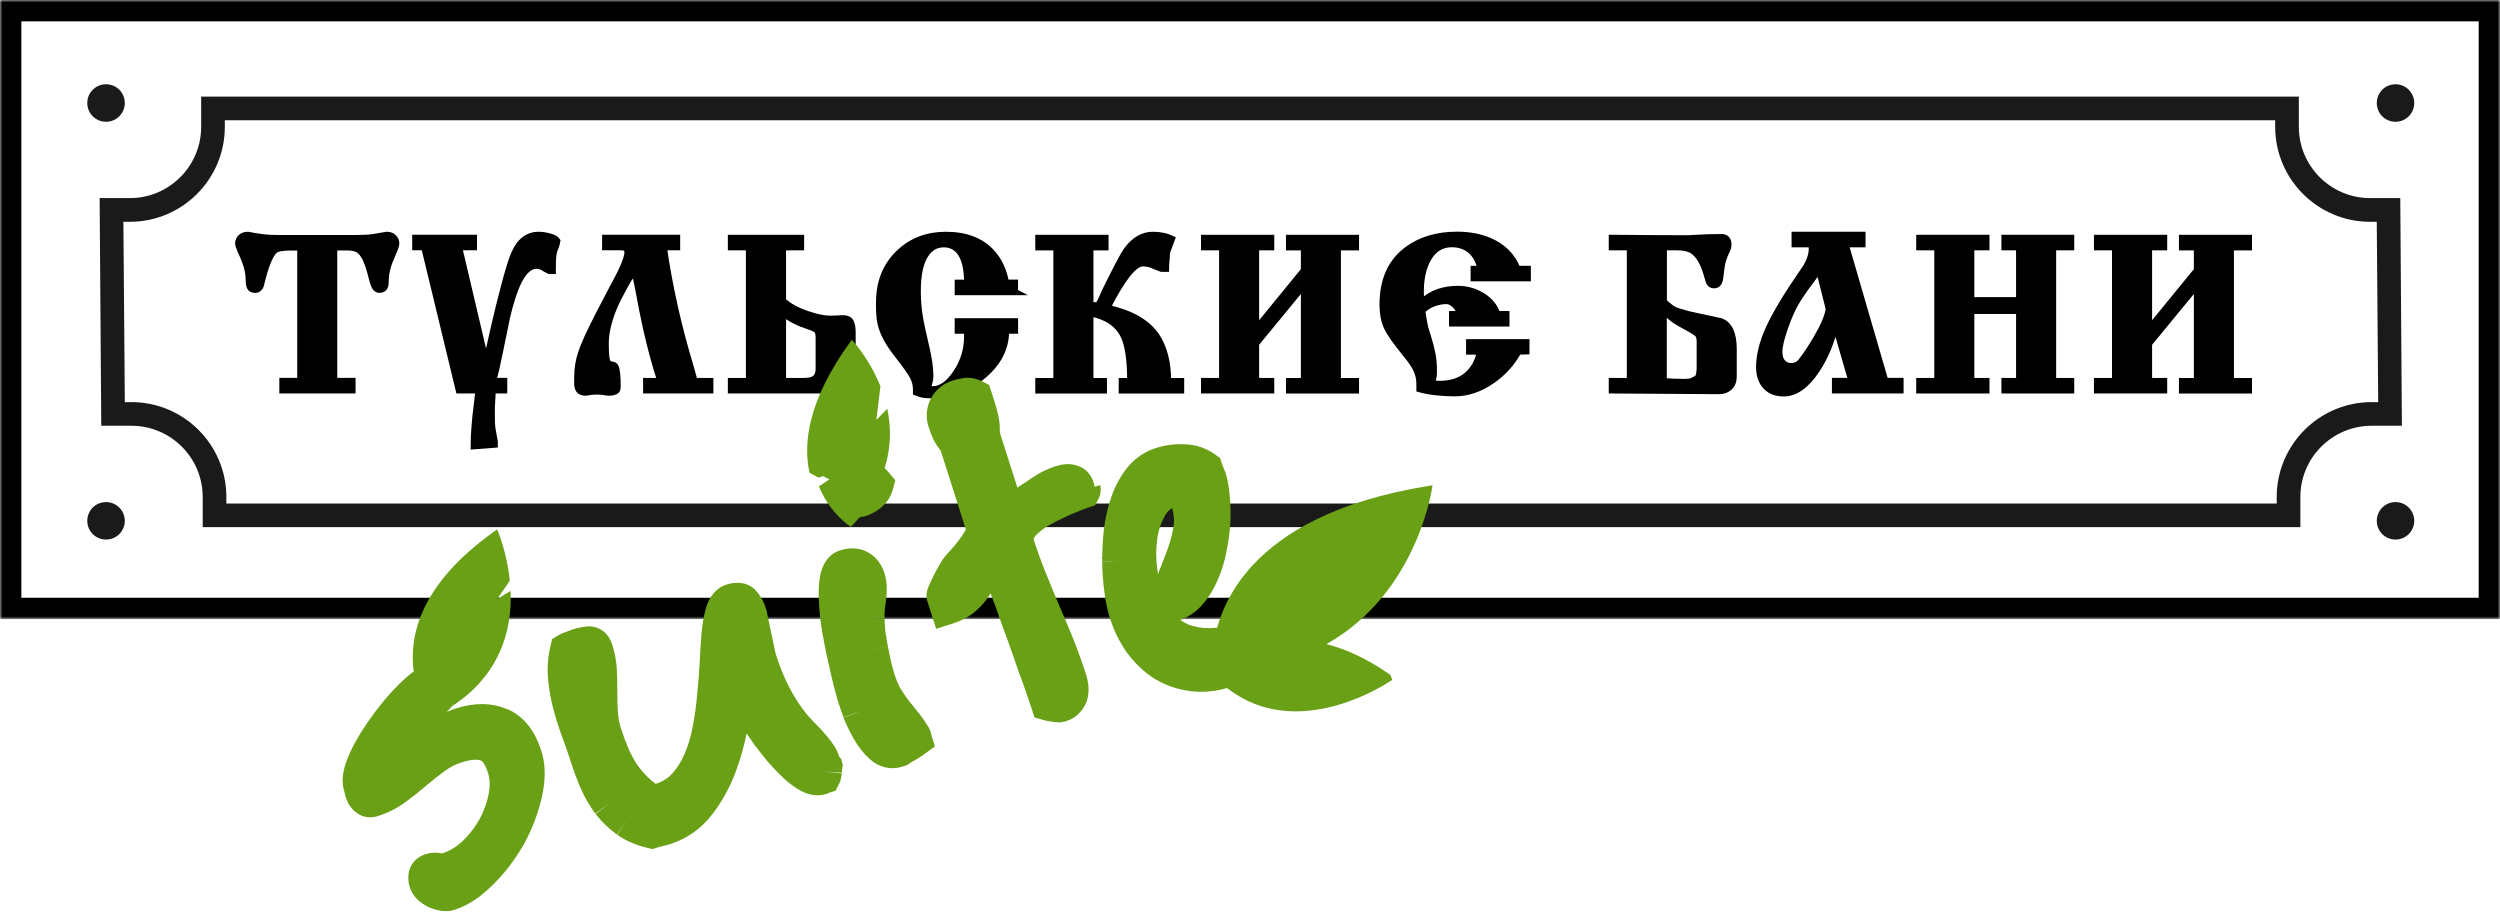
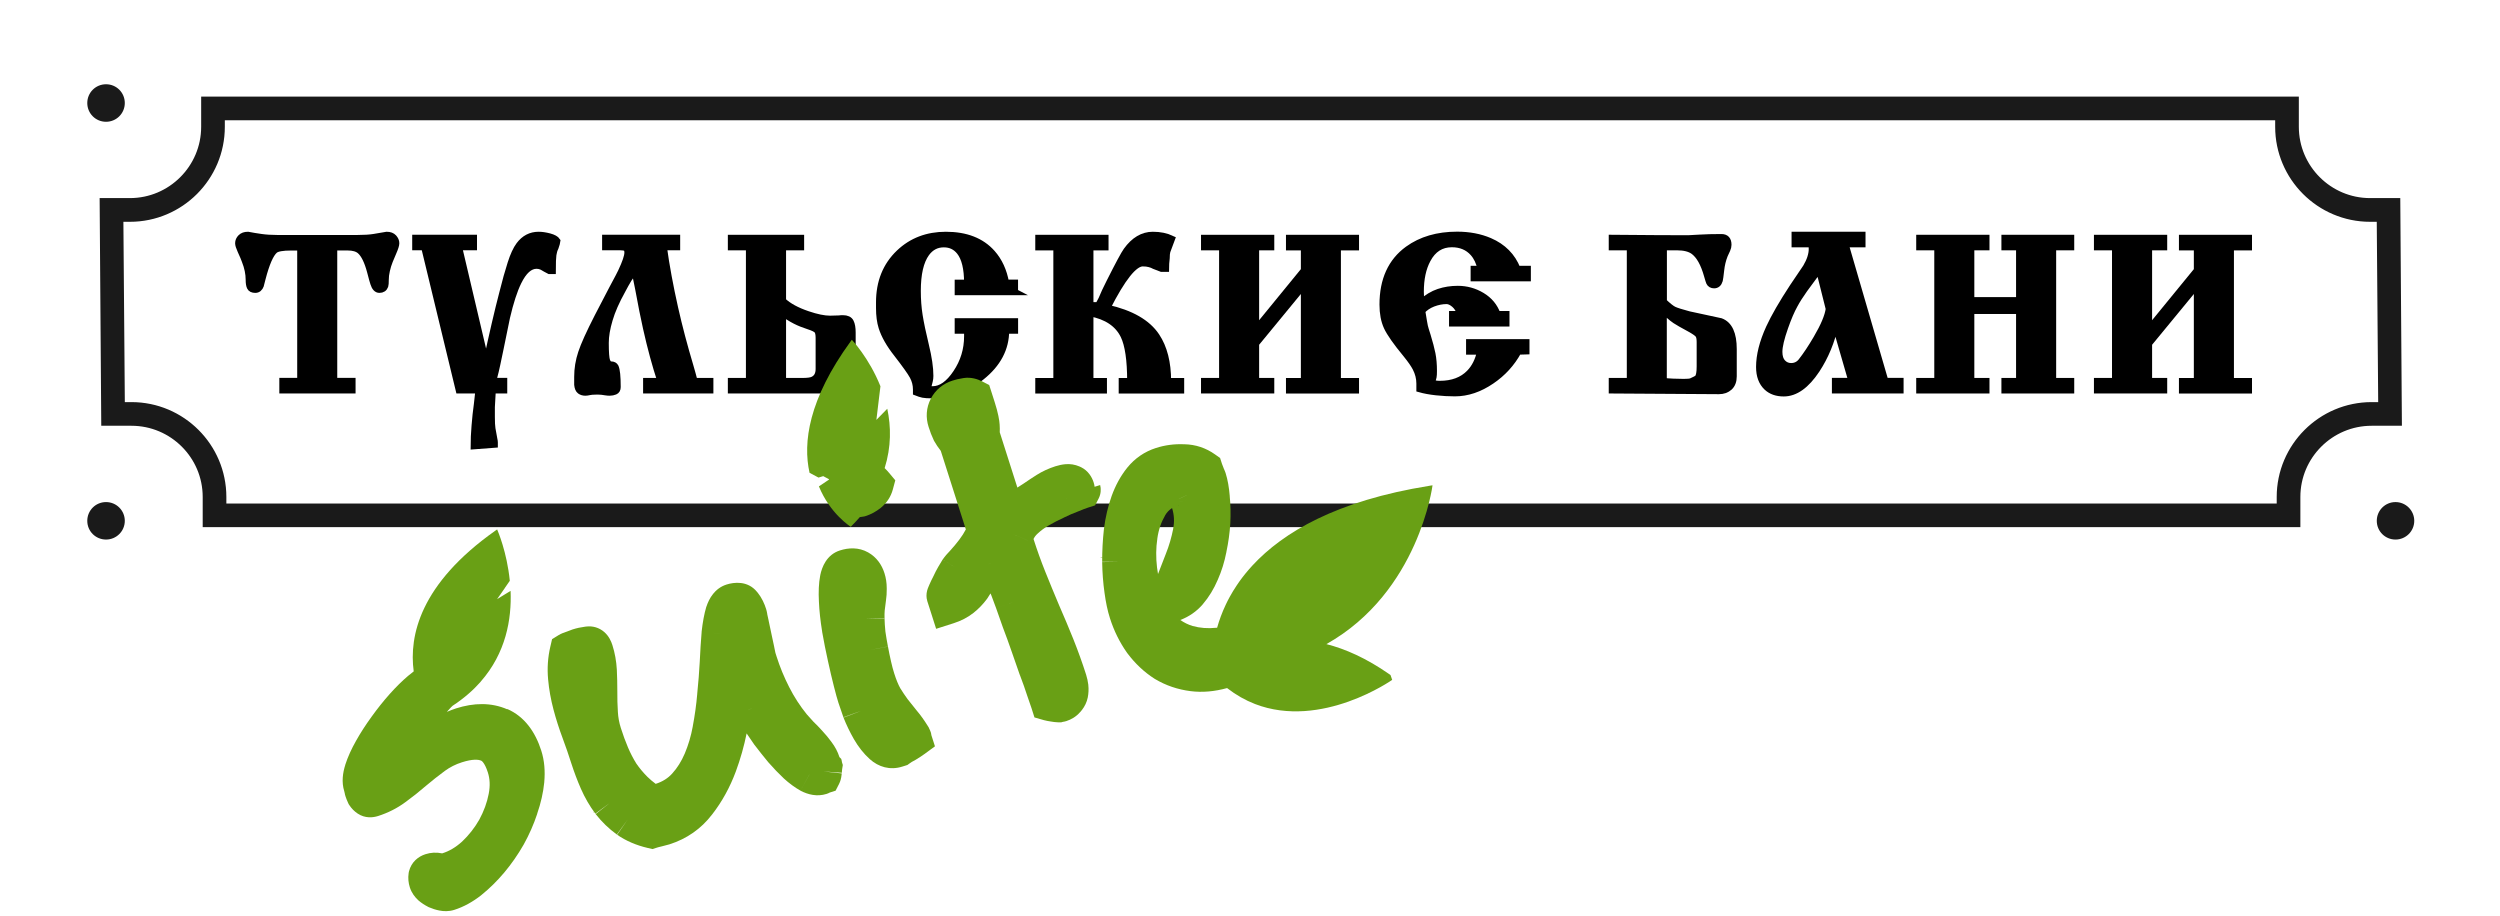
<svg xmlns="http://www.w3.org/2000/svg" width="505" height="185" viewBox="0 0 505 185" fill="none">
  <g clip-path="url(#clip0_183_47)">
    <mask id="mask0_183_47" style="mask-type:luminance" maskUnits="userSpaceOnUse" x="0" y="0" width="505" height="126">
      <path d="M505 0H0V125.06H505V0Z" fill="white" />
    </mask>
    <g mask="url(#mask0_183_47)">
      <path d="M60.68 76.99V49.96H58.83C57.07 49.96 55.96 50.16 55.5 50.56C54.64 51.3 53.8 53.21 53 56.31C52.81 57.11 52.71 57.54 52.68 57.6C52.46 58.21 52.09 58.52 51.57 58.52C51.02 58.52 50.66 58.34 50.5 57.99C50.34 57.64 50.27 57.15 50.27 56.53C50.27 55.3 50.01 54.02 49.48 52.69C49.36 52.32 49.06 51.62 48.6 50.61C48.29 49.93 48.14 49.44 48.14 49.13C48.14 48.7 48.31 48.31 48.65 47.97C48.99 47.63 49.47 47.46 50.08 47.46C50.88 47.62 51.77 47.76 52.74 47.9C53.71 48.04 54.8 48.11 56 48.11H72.2C73.56 48.11 74.67 48.04 75.53 47.9C76.39 47.76 77.26 47.61 78.12 47.46C78.74 47.46 79.21 47.64 79.53 47.99C79.85 48.35 80.02 48.72 80.02 49.13C80.02 49.47 79.83 50.09 79.44 50.98C79.05 51.87 78.82 52.45 78.72 52.69C78.47 53.31 78.27 53.96 78.12 54.63C77.96 55.31 77.89 55.94 77.89 56.53C77.89 57.15 77.86 57.55 77.8 57.73C77.61 58.26 77.23 58.52 76.64 58.52C76.11 58.52 75.71 58.09 75.44 57.23C75.35 56.98 75.13 56.2 74.79 54.88C74.24 52.8 73.55 51.4 72.75 50.69C72.2 50.2 71.35 49.95 70.21 49.95H67.48V76.98H71.18V78.83H57.07V76.98H60.67L60.68 76.99Z" fill="black" stroke="black" stroke-width="1.29" stroke-miterlimit="10" />
      <path d="M101.82 78.84H99.51L99.32 82.22V84.21C99.32 85.29 99.36 86.08 99.44 86.59C99.52 87.1 99.65 87.82 99.83 88.74C99.89 88.99 99.92 89.19 99.92 89.34V89.8L95.71 90.12C95.71 88.92 95.77 87.54 95.9 85.98C96.02 84.42 96.18 82.99 96.36 81.7L96.68 78.83H92.7L85.71 49.91H83.91V48.06H95.71V49.91H92.7L98.21 73.33C99.44 67.56 100.54 62.84 101.5 59.17C102.08 56.83 102.64 54.84 103.17 53.2C103.69 51.57 104.26 50.33 104.88 49.5C105.9 48.14 107.21 47.46 108.81 47.46C109.46 47.46 110.18 47.57 110.99 47.78C111.79 48 112.32 48.29 112.56 48.66C112.53 48.94 112.41 49.38 112.19 50C111.97 50.43 111.83 50.93 111.75 51.48C111.67 52.03 111.63 53.11 111.63 54.72H110.98L110.19 54.3C109.73 54.02 109.45 53.87 109.36 53.84C109.05 53.72 108.73 53.65 108.39 53.65C107 53.65 105.77 54.76 104.69 56.98C103.86 58.68 103.09 61.05 102.38 64.11C101.95 66.24 101.52 68.35 101.08 70.45C100.77 71.87 100.55 72.93 100.41 73.64C100.27 74.35 100 75.46 99.6 76.97H101.82V78.82V78.84Z" fill="black" stroke="black" stroke-width="1.29" stroke-miterlimit="10" />
      <path d="M130.56 76.99H133.43C132.38 73.81 131.41 70.23 130.52 66.25C130.06 64.18 129.53 61.56 128.95 58.38L128.21 54.73C127.75 55.25 127.33 55.82 126.96 56.42C126.59 57.02 126.18 57.77 125.71 58.66C124.51 60.82 123.64 62.78 123.12 64.56C122.59 66.33 122.33 67.9 122.33 69.26C122.33 71.2 122.42 72.42 122.61 72.91C122.8 73.4 123.07 73.65 123.44 73.65C123.87 73.65 124.16 73.81 124.32 74.11C124.6 74.7 124.74 76.05 124.74 78.18C124.74 78.64 124.57 78.94 124.23 79.08C123.89 79.22 123.54 79.29 123.16 79.29C122.91 79.29 122.63 79.27 122.33 79.22C122.02 79.17 121.78 79.14 121.59 79.11C121.4 79.08 121.18 79.07 120.92 79.07H120.34C119.79 79.07 119.35 79.11 119.04 79.18C118.73 79.25 118.47 79.29 118.25 79.29C117.82 79.29 117.45 79.18 117.16 78.96C116.87 78.74 116.69 78.33 116.63 77.71V76.13C116.63 74.49 116.89 72.87 117.42 71.28C117.94 69.69 119.05 67.24 120.75 63.92L123.67 58.31C124.72 56.36 125.32 55.22 125.47 54.88C126.33 53.05 126.77 51.77 126.77 51.03C126.77 50.54 126.65 50.23 126.42 50.1C126.19 49.98 125.81 49.91 125.28 49.91H122.27V48.06H136.75V49.91H134.07C134.59 53.7 135.35 57.81 136.34 62.22C137.2 66.05 138.24 69.96 139.44 73.98C139.56 74.38 139.71 74.9 139.88 75.53C140.05 76.16 140.18 76.65 140.27 76.99H143.46V78.84H130.55V76.99H130.56Z" fill="black" stroke="black" stroke-width="1.29" stroke-miterlimit="10" />
      <path d="M161.79 48.07V49.92H158.14V60.75C159.28 61.83 160.95 62.74 163.14 63.48C164.96 64.1 166.47 64.41 167.67 64.41L169.48 64.36C169.66 64.33 169.93 64.31 170.26 64.31C171.06 64.31 171.59 64.56 171.83 65.05C172.08 65.54 172.2 66.25 172.2 67.18V75.79C172.2 77.12 172.01 77.96 171.62 78.31C171.23 78.67 170.53 78.84 169.51 78.84H147.67V76.99H151.32V49.92H147.67V48.07H161.79ZM158.14 76.99H162.12C163.11 76.99 163.8 76.9 164.2 76.71C165 76.34 165.4 75.61 165.4 74.53V68.24C165.4 67.53 165.29 67.04 165.07 66.76C164.85 66.48 164.26 66.19 163.3 65.88C162.34 65.57 161.45 65.22 160.65 64.81C159.69 64.32 158.85 63.78 158.14 63.19V76.98V76.99Z" fill="black" stroke="black" stroke-width="1.29" stroke-miterlimit="10" />
      <path d="M205.02 58.99H193.49V57.14H195.39C195.39 54.24 194.88 52.14 193.86 50.85C193.05 49.83 191.99 49.32 190.65 49.32C189.19 49.32 188.02 49.94 187.12 51.17C185.94 52.8 185.36 55.34 185.36 58.76C185.36 60.49 185.48 62.14 185.73 63.71C185.98 65.28 186.4 67.3 187 69.77C187.6 72.24 187.9 74.29 187.9 75.93C187.9 76.3 187.86 76.64 187.78 76.95C187.7 77.26 187.63 77.54 187.57 77.78L187.38 78.43C187.57 78.59 187.9 78.66 188.4 78.66C190.06 78.66 191.65 77.55 193.14 75.32C194.64 73.09 195.39 70.63 195.39 67.93V66.77H193.49V64.92H205.01V66.77H203.21C203.21 70.39 201.56 73.52 198.26 76.15C195.21 78.6 191.89 79.82 188.31 79.82C187.45 79.82 186.82 79.78 186.43 79.7C186.04 79.62 185.59 79.47 185.06 79.26V78.66C185.06 77.73 184.83 76.86 184.39 76.02C183.94 75.19 182.87 73.68 181.17 71.49C179.66 69.58 178.64 67.79 178.11 66.12C177.77 65.04 177.6 63.74 177.6 62.23V61.07C177.6 56.97 178.94 53.64 181.63 51.07C184.16 48.66 187.31 47.46 191.07 47.46C195.14 47.46 198.26 48.68 200.42 51.11C201.84 52.71 202.76 54.72 203.19 57.13H205V58.98L205.02 58.99Z" fill="black" stroke="black" stroke-width="1.29" stroke-miterlimit="10" />
      <path d="M220.24 61.67H221.86L222.51 60.46L223.2 58.88L224.13 56.98C225.92 53.42 227.06 51.3 227.55 50.62C229.06 48.52 230.84 47.46 232.87 47.46C234.32 47.46 235.6 47.72 236.71 48.25C236.4 49.08 236.09 49.91 235.78 50.75C235.69 51.06 235.64 51.52 235.64 52.14C235.55 52.88 235.5 53.59 235.5 54.27H234.62L233.19 53.72C232.91 53.56 232.58 53.43 232.2 53.33C231.81 53.22 231.36 53.17 230.83 53.17C229.1 53.17 226.71 56.18 223.66 62.19C228.47 63.27 231.79 65.17 233.61 67.91C235.15 70.22 235.92 73.25 235.92 77H238.56V78.85H226.62V77H228.33C228.33 72.73 227.88 69.67 226.99 67.82C225.82 65.42 223.57 63.9 220.23 63.26V77H222.96V78.85H209.77V77H213.42V49.93H209.77V48.08H223.28V49.93H220.23V61.69L220.24 61.67Z" fill="black" stroke="black" stroke-width="1.29" stroke-miterlimit="10" />
      <path d="M263.42 57.59L253.7 69.41V76.99H256.76V78.84H243.25V76.99H246.9V49.92H243.25V48.07H256.76V49.92H253.7V66.49L263.42 54.6V49.93H260.41V48.08H273.88V49.93H270.22V77H273.88V78.85H260.41V77H263.42V57.6V57.59Z" fill="black" stroke="black" stroke-width="1.29" stroke-miterlimit="10" />
      <path d="M293.36 63.47H294.98C294.73 62.62 294.33 61.96 293.78 61.49C293.23 61.02 292.7 60.78 292.21 60.78C291.32 60.78 290.41 60.96 289.48 61.31C288.56 61.67 287.82 62.17 287.26 62.81C287.54 64.53 287.71 65.56 287.79 65.9C287.87 66.24 288.06 66.88 288.37 67.84C288.8 69.26 289.12 70.46 289.32 71.46C289.52 72.46 289.62 73.62 289.62 74.94C289.62 75.49 289.6 75.9 289.55 76.14C289.5 76.39 289.39 76.75 289.2 77.25C289.6 77.47 290.14 77.57 290.82 77.57C293.38 77.57 295.39 76.82 296.84 75.32C297.89 74.25 298.61 72.81 299.01 71H296.79V69.15H308.31V70.95L306.7 71C305.38 73.41 303.58 75.38 301.31 76.92C298.88 78.58 296.41 79.42 293.89 79.42C292.66 79.42 291.4 79.35 290.11 79.21C288.82 79.07 287.7 78.86 286.75 78.59V77.48C286.75 76.4 286.49 75.36 285.96 74.34C285.59 73.63 284.96 72.72 284.06 71.61C282.02 69.14 280.72 67.29 280.15 66.04C279.58 64.79 279.3 63.29 279.3 61.53C279.3 56.54 281 52.81 284.39 50.35C287.07 48.41 290.39 47.44 294.34 47.44C296.78 47.44 298.97 47.86 300.91 48.69C303.62 49.86 305.49 51.75 306.51 54.34H308.59V56.19H297.71V54.34H299.1C298.82 53.01 298.31 51.93 297.57 51.1C296.49 49.9 295.06 49.3 293.27 49.3C291.11 49.3 289.47 50.35 288.36 52.45C287.43 54.18 286.97 56.34 286.97 58.93C286.97 59.67 287.02 60.4 287.11 61.11C288.25 60.09 289.42 59.38 290.63 58.98C291.83 58.58 293.11 58.38 294.47 58.38C296.23 58.38 297.85 58.83 299.35 59.73C300.85 60.63 301.89 61.88 302.47 63.47H304.27V65.32H293.35V63.47H293.36Z" fill="black" stroke="black" stroke-width="1.29" stroke-miterlimit="10" />
      <path d="M325.61 48.07C328.57 48.1 331.63 48.12 334.77 48.14C337.92 48.16 340 48.16 341.02 48.16C341.2 48.16 341.95 48.12 343.24 48.04C344.53 47.96 346.03 47.92 347.73 47.92C348.66 47.92 349.12 48.43 349.12 49.45C349.12 49.76 349.04 50.08 348.89 50.42C348.74 50.76 348.57 51.13 348.38 51.53C348.01 52.46 347.76 53.47 347.64 54.59C347.52 55.7 347.42 56.38 347.36 56.63C347.17 57.28 346.8 57.6 346.25 57.6C345.79 57.6 345.46 57.41 345.28 57.04C345.22 56.92 345.08 56.47 344.86 55.7C344.18 53.26 343.26 51.61 342.08 50.75C341.31 50.2 340.2 49.92 338.75 49.92H336.07V60.93C336.97 61.79 337.66 62.34 338.15 62.57C338.64 62.8 339.65 63.12 341.16 63.52C343.29 63.98 345.43 64.45 347.59 64.91C349.32 65.56 350.18 67.42 350.18 70.51V76.02C350.18 76.98 349.9 77.71 349.35 78.22C348.79 78.73 348.08 78.98 347.22 78.98L325.61 78.84V76.99H329.26V49.92H325.61V48.07ZM336.07 76.99C336.65 77.05 337.3 77.1 338 77.13C338.71 77.16 339.41 77.18 340.11 77.18C340.88 77.18 341.38 77.13 341.63 77.04C342.4 76.7 342.84 76.46 342.96 76.3C343.24 75.96 343.37 75.2 343.37 74.03V69.08C343.37 68.43 343.28 67.96 343.09 67.67C342.91 67.38 342.37 66.99 341.48 66.49C339.89 65.63 338.86 65.04 338.4 64.73C337.54 64.15 336.76 63.43 336.05 62.6V76.99H336.07Z" fill="black" stroke="black" stroke-width="1.29" stroke-miterlimit="10" />
      <path d="M365.92 49.31H362.54V47.46H376.19V49.31H372.77L380.82 76.98H383.88V78.83H370.69V76.98H374.02L370.73 65.6C369.99 68.98 368.74 72.01 366.98 74.69C364.88 77.86 362.66 79.44 360.32 79.44C358.9 79.44 357.76 79.04 356.9 78.24C355.88 77.28 355.37 75.92 355.37 74.13C355.37 71.79 356.03 69.15 357.36 66.23C358.38 64.01 359.97 61.25 362.13 57.96C363.02 56.64 363.92 55.31 364.81 53.99C365.61 52.64 366.01 51.4 366.01 50.29C366.01 50.07 365.98 49.75 365.92 49.32V49.31ZM359.4 71.07C359.4 72.03 359.63 72.75 360.09 73.24C360.55 73.73 361.13 73.98 361.8 73.98C362.63 73.98 363.31 73.66 363.84 73.01C364.83 71.75 365.86 70.2 366.94 68.35C368.42 65.83 369.25 63.84 369.44 62.39L367.45 54.45C366.46 55.8 365.47 57.14 364.49 58.47C363.66 59.64 362.99 60.69 362.5 61.61C361.88 62.72 361.23 64.23 360.56 66.14C359.79 68.33 359.4 69.97 359.4 71.08V71.07Z" fill="black" stroke="black" stroke-width="1.29" stroke-miterlimit="10" />
      <path d="M398.17 62.78V76.99H401.23V78.84H387.72V76.99H391.37V49.92H387.72V48.07H401.23V49.92H398.17V60.66H407.89V49.92H404.93V48.07H418.35V49.92H414.7V76.99H418.35V78.84H404.93V76.99H407.89V62.78H398.17Z" fill="black" stroke="black" stroke-width="1.29" stroke-miterlimit="10" />
      <path d="M443.8 57.59L434.08 69.41V76.99H437.13V78.84H423.62V76.99H427.27V49.92H423.62V48.07H437.13V49.92H434.08V66.49L443.8 54.6V49.93H440.79V48.08H454.26V49.93H450.61V77H454.26V78.85H440.79V77H443.8V57.6V57.59Z" fill="black" stroke="black" stroke-width="1.29" stroke-miterlimit="10" />
-       <path d="M502.85 2.16H2.16V122.9H502.85V2.16Z" stroke="black" stroke-width="4.31" stroke-miterlimit="10" />
      <path d="M161.88 20.81H41.93V25.62C41.93 34.27 34.89 41.31 26.24 41.31H21.43L21.74 84.71H26.55C35.2 84.71 42.24 91.74 42.24 100.38V105.19H463.38V100.38C463.38 91.74 470.42 84.71 479.07 84.71H483.88L483.57 41.31H478.76C470.11 41.31 463.07 34.27 463.07 25.62V20.81H169.22M168.54 23H460.88V25.62C460.88 35.48 468.9 43.51 478.77 43.51H481.39L481.7 82.52H479.08C469.22 82.52 461.19 90.54 461.19 100.39V103.01H44.43V100.39C44.43 90.54 36.41 82.52 26.55 82.52H23.93L23.62 43.51H26.24C36.1 43.51 44.12 35.49 44.12 25.62V23H163.46" fill="#1A1A1A" />
      <path d="M169.22 20.81H41.93V25.62C41.93 34.27 34.89 41.31 26.24 41.31H21.43L21.74 84.71H26.55C35.2 84.71 42.24 91.74 42.24 100.38V105.19H463.38V100.38C463.38 91.74 470.42 84.71 479.07 84.71H483.88L483.57 41.31H478.76C470.11 41.31 463.07 34.27 463.07 25.62V20.81H169.22ZM168.54 23H460.88V25.62C460.88 35.48 468.9 43.51 478.77 43.51H481.39L481.7 82.52H479.08C469.22 82.52 461.19 90.54 461.19 100.39V103.01H44.43V100.39C44.43 90.54 36.41 82.52 26.55 82.52H23.93L23.62 43.51H26.24C36.1 43.51 44.12 35.49 44.12 25.62V23H168.53H168.54Z" stroke="#1A1A1A" stroke-width="2.59" stroke-miterlimit="10" />
-       <path d="M21.42 24.6C23.51 24.6 25.21 22.91 25.21 20.81C25.21 18.71 23.52 17.02 21.42 17.02C19.32 17.02 17.63 18.71 17.63 20.81C17.63 22.91 19.32 24.6 21.42 24.6Z" fill="#1A1A1A" />
+       <path d="M21.42 24.6C23.51 24.6 25.21 22.91 25.21 20.81C25.21 18.71 23.52 17.02 21.42 17.02C19.32 17.02 17.63 18.71 17.63 20.81C17.63 22.91 19.32 24.6 21.42 24.6" fill="#1A1A1A" />
      <path d="M21.42 108.99C23.51 108.99 25.21 107.3 25.21 105.21C25.21 103.12 23.52 101.42 21.42 101.42C19.32 101.42 17.63 103.11 17.63 105.21C17.63 107.31 19.32 108.99 21.42 108.99Z" fill="#1A1A1A" />
-       <path d="M483.89 24.6C485.98 24.6 487.68 22.91 487.68 20.81C487.68 18.71 485.98 17.02 483.89 17.02C481.8 17.02 480.11 18.71 480.11 20.81C480.11 22.91 481.8 24.6 483.89 24.6Z" fill="#1A1A1A" />
      <path d="M483.89 108.99C485.98 108.99 487.68 107.3 487.68 105.21C487.68 103.12 485.98 101.42 483.89 101.42C481.8 101.42 480.11 103.11 480.11 105.21C480.11 107.31 481.8 108.99 483.89 108.99Z" fill="#1A1A1A" />
    </g>
-     <path d="M169.68 155.88L169.69 155.81V155.74L165.99 155.48L169.68 155.88Z" fill="#69A015" />
    <path d="M222.33 112.52V112.55V112.58L226.04 112.52H222.33Z" fill="#69A015" />
    <path d="M119.88 164.03L119.91 164.07L119.94 164.11L122.86 161.82L119.88 164.03Z" fill="#69A015" />
    <path d="M170.36 144.9L170.38 144.96L170.4 145.01L173.86 143.66L170.36 144.9Z" fill="#69A015" />
    <path d="M179.38 130.62L179.37 130.61V130.6L175.73 131.3L179.38 130.62Z" fill="#69A015" />
    <path d="M178.7 124.96V124.91L178.69 124.85L174.99 125.03L178.7 124.96Z" fill="#69A015" />
    <path d="M124.22 168.24L124.25 168.26L124.28 168.29L126.4 165.24L124.22 168.24Z" fill="#69A015" />
    <path d="M169.57 152.94C169.22 151.84 168.67 150.82 167.98 149.91C167.98 149.91 167.97 149.89 167.96 149.88C167.96 149.88 167.95 149.86 167.94 149.85C167.38 149.09 166.79 148.37 166.15 147.69C166.15 147.69 166.12 147.66 166.11 147.65C166.11 147.65 166.11 147.64 166.1 147.63C165.51 146.97 164.91 146.36 164.3 145.77C163.79 145.22 163.35 144.73 162.96 144.28C161.6 142.6 160.42 140.78 159.42 138.81C158.38 136.77 157.53 134.71 156.87 132.62L156.62 131.83C156.62 131.83 156.62 131.83 156.62 131.8C156.61 131.75 156.59 131.68 156.57 131.57C156.52 131.36 156.46 131.07 156.39 130.69L152.75 131.42L152.85 131.4L156.39 130.69V130.67C156.21 129.82 156.03 128.94 155.82 128.01V127.99L152.32 128.77L152.2 128.8L155.82 128C155.61 127.06 155.43 126.21 155.28 125.45V125.43C155.18 124.95 155.08 124.49 154.99 124.1C154.99 124.02 154.97 123.96 154.97 123.94C154.92 123.58 154.83 123.28 154.77 123.08C154.77 123.08 154.77 123.08 154.77 123.07V123.06C154.41 121.92 153.88 120.76 153.09 119.77C153.05 119.71 153 119.65 152.95 119.6C152.93 119.58 152.91 119.55 152.89 119.53C151.02 117.25 148.24 117.6 146.75 118.08C144.35 118.85 143.23 120.93 142.7 122.52L142.68 122.57L142.66 122.62C142.24 124.04 141.94 125.72 141.73 127.59L145.42 128H145.4L141.73 127.59V127.63V127.67C141.58 129.45 141.45 131.45 141.35 133.65C141.24 135.72 141.07 137.88 140.84 140.14V140.17V140.2C140.65 142.38 140.35 144.54 139.94 146.71V146.73V146.74C139.58 148.72 139.03 150.54 138.32 152.22C137.64 153.81 136.79 155.15 135.78 156.26C134.94 157.19 133.86 157.89 132.45 158.34C131.84 157.89 131.28 157.41 130.78 156.92C129.93 156.07 129.18 155.17 128.54 154.24C127.91 153.23 127.35 152.15 126.86 151C126.33 149.75 125.85 148.44 125.41 147.05C125.07 145.99 124.87 144.91 124.81 143.81L121.1 144.02H121.17L124.81 143.81V143.78C124.72 142.41 124.69 141.07 124.7 139.76V139.74V139.72C124.7 138.21 124.67 136.73 124.6 135.29V135.26C124.5 133.55 124.21 131.89 123.7 130.3C123.46 129.54 123 128.49 122.05 127.66C121.01 126.76 119.71 126.41 118.45 126.56C118.45 126.56 118.38 126.56 118.34 126.57C118.29 126.57 118.24 126.57 118.19 126.59C117.34 126.7 116.49 126.88 115.65 127.15C115.35 127.25 114.93 127.41 114.51 127.58C114.06 127.73 113.38 127.96 112.83 128.3L111.52 129.11L111.17 130.61C110.66 132.78 110.51 135 110.72 137.24C110.9 139.27 111.27 141.31 111.81 143.35C112.32 145.27 112.93 147.18 113.64 149.08C114.29 150.82 114.87 152.51 115.39 154.15C115.96 155.92 116.61 157.65 117.34 159.32C118.13 161.12 119.1 162.8 120.26 164.36L123.24 162.15L120.32 164.44C121.56 166.02 122.98 167.4 124.6 168.57L126.78 165.57L124.66 168.62C126.48 169.88 128.55 170.75 130.81 171.28L131.8 171.51L132.77 171.2C132.77 171.2 132.79 171.2 132.84 171.18C132.89 171.16 132.96 171.15 133.05 171.12C133.22 171.08 133.45 171.02 133.74 170.95C134.33 170.81 134.87 170.67 135.22 170.56C138.71 169.45 141.62 167.43 143.83 164.54C143.83 164.54 143.84 164.53 143.85 164.52C145.87 161.92 147.46 159.01 148.64 155.83C149.57 153.31 150.29 150.75 150.82 148.15C151.29 148.86 151.8 149.61 152.39 150.45L152.44 150.51L152.49 150.57C153.32 151.66 154.21 152.78 155.15 153.92L155.18 153.96L155.22 154C156.25 155.18 157.28 156.25 158.31 157.22L158.33 157.24L158.35 157.26C159.42 158.23 160.53 159.06 161.68 159.7L163.49 156.46V156.48L161.68 159.7L161.73 159.73L161.78 159.76C163.18 160.48 165.02 160.99 166.97 160.37C167.21 160.29 167.43 160.2 167.62 160.09L168.79 159.72L169.49 158.35C169.78 157.78 169.89 157.23 169.92 157.06C169.97 156.79 170.01 156.5 170.04 156.23L166.35 155.83L170.05 156.1C170.07 155.88 170.08 155.71 170.09 155.58C170.1 155.44 170.11 155.39 170.11 155.4L170.25 154.53L170.08 153.99C170.05 153.77 170.01 153.54 169.93 153.3L169.57 152.94ZM151.18 143.42L151.87 143.06H151.88L151.18 143.43V143.42Z" fill="#69A015" />
    <path d="M187.98 147.83C187.9 147.59 187.81 147.37 187.7 147.18L187.65 147.03L187.41 146.64C186.69 145.47 185.93 144.42 185.14 143.49C184.54 142.73 183.94 141.98 183.33 141.22C182.84 140.55 182.34 139.81 181.84 139C181.45 138.29 181.04 137.32 180.63 136.02C180.41 135.34 180.2 134.54 179.99 133.62L176.37 134.44L176.47 134.42L179.99 133.62C179.76 132.61 179.55 131.61 179.37 130.61L175.72 131.29L179.36 130.59C179.16 129.57 179 128.56 178.85 127.57C178.75 126.61 178.7 125.74 178.68 124.95L174.97 125.01L178.68 124.83C178.66 124.32 178.67 123.82 178.71 123.32C178.81 122.64 178.9 121.95 178.97 121.27C179.08 120.52 179.13 119.78 179.12 119.04C179.12 119.04 179.12 118.94 179.12 118.89C179.12 118.86 179.12 118.83 179.12 118.8C179.12 117.77 178.97 116.75 178.66 115.78C178.13 114.11 177.09 112.56 175.37 111.59C173.44 110.5 171.37 110.64 169.66 111.19C166.96 112.05 166.02 114.57 165.69 116.2V116.23V116.25L169.29 116.93L165.68 116.25C165.38 117.82 165.32 119.6 165.42 121.51C165.5 123.38 165.72 125.39 166.07 127.55V127.58L166.08 127.61L169.7 126.96L166.07 127.61C166.43 129.64 166.82 131.62 167.25 133.54C167.66 135.41 168.05 137.1 168.44 138.62C168.81 140.09 169.12 141.21 169.35 141.92C169.56 142.57 169.9 143.57 170.36 144.87L173.86 143.63L170.4 144.98C170.98 146.45 171.68 147.89 172.49 149.31C173.38 150.85 174.44 152.21 175.69 153.34C177.46 154.93 179.79 155.64 182.27 154.85L182.72 154.71L183.29 154.53L183.78 154.18C183.78 154.18 183.94 154.07 184.16 153.92C184.45 153.77 184.73 153.62 185.01 153.45C185.35 153.24 185.68 153.03 185.99 152.83C186.26 152.65 186.51 152.48 186.7 152.34L188.86 150.76L188.14 148.51C188.11 148.29 188.07 148.06 187.99 147.81L187.98 147.83ZM184.64 148.48C184.51 148.52 184.39 148.56 184.26 148.6L184.64 148.48Z" fill="#69A015" />
    <path d="M221.11 98.33C221.08 98.08 221.02 97.75 220.91 97.43C220.59 96.43 219.86 95.11 218.37 94.37C218.37 94.37 218.28 94.33 218.23 94.31C218.17 94.28 218.12 94.25 218.06 94.23C217.13 93.83 216.16 93.68 215.22 93.77C214.52 93.83 213.84 93.98 213.18 94.19C211.84 94.62 210.57 95.2 209.4 95.94C208.5 96.51 207.6 97.11 206.71 97.72C206.32 97.97 205.91 98.23 205.51 98.49L201.95 87.32C201.99 86.28 201.93 85.24 201.72 84.28C201.72 84.28 201.69 84.18 201.69 84.13C201.69 84.11 201.69 84.1 201.69 84.08C201.51 83.2 201.25 82.24 200.92 81.21L200.29 79.24L199.82 77.78L198.45 77.07C197.46 76.56 196.15 76.15 194.69 76.36C194.69 76.36 194.62 76.37 194.58 76.38C194.49 76.4 194.4 76.4 194.3 76.43C193.66 76.53 193.03 76.68 192.41 76.88C190.52 77.48 188.97 78.72 188.02 80.54C187.08 82.37 186.97 84.35 187.58 86.24C187.88 87.2 188.22 88.09 188.6 88.88L188.65 88.99L188.71 89.1C189.07 89.75 189.53 90.41 190.04 91.08L195.1 106.94C194.75 107.62 194.31 108.31 193.78 109.01C193.18 109.8 192.59 110.51 192.01 111.14C191.44 111.74 190.84 112.4 190.49 112.93L190.45 112.98L190.42 113.03L193.57 114.98L190.41 113.03C190.17 113.42 189.87 113.92 189.53 114.5C189.17 115.12 188.84 115.76 188.54 116.42C188.22 117.03 187.95 117.6 187.72 118.13C187.62 118.37 187.51 118.61 187.43 118.83C187.39 118.93 187.33 119.1 187.28 119.3C187.26 119.4 187.21 119.58 187.18 119.82C187.17 119.92 187.06 120.62 187.32 121.45L187.97 123.48L189.1 127.02L192.64 125.89C194.11 125.42 195.46 124.74 196.65 123.8C197.68 122.98 198.59 122.04 199.37 120.98L196.39 118.78L199.36 120.98L199.4 120.93L199.44 120.88C199.66 120.55 199.87 120.21 200.08 119.87C200.14 120.01 200.21 120.16 200.26 120.29C200.47 120.8 200.78 121.64 201.21 122.84L204.36 121.71L204.7 121.59L201.21 122.84C201.63 124 202.1 125.33 202.62 126.84L202.64 126.89L202.66 126.94C203.22 128.4 203.78 129.95 204.35 131.6C204.92 133.24 205.48 134.84 206.02 136.39L209.52 135.17H209.51L206.03 136.39L206.05 136.44L206.07 136.49C206.62 137.94 207.08 139.23 207.45 140.39L207.47 140.45L207.49 140.51C207.91 141.67 208.19 142.5 208.36 143.03L208.96 144.92L210.87 145.47C211.28 145.59 211.84 145.68 212.29 145.75C212.71 145.82 213.3 145.91 213.76 145.91H214.36L214.68 145.82C214.9 145.79 215.14 145.74 215.4 145.66C216.36 145.35 217.37 144.79 218.18 143.85H218.19C218.3 143.74 218.39 143.61 218.49 143.49C218.49 143.49 218.5 143.48 218.51 143.47C219.11 142.71 219.54 141.84 219.73 140.88C219.89 140.06 219.93 139.22 219.84 138.39L216.15 138.8H216.18L219.84 138.39V138.36V138.33C219.75 137.64 219.61 136.96 219.4 136.3C218.63 133.89 217.77 131.5 216.83 129.14C215.89 126.8 214.92 124.5 213.92 122.22C212.97 119.98 212.05 117.73 211.14 115.47C210.27 113.3 209.48 111.1 208.77 108.87V108.85H208.79C208.93 108.54 209.18 108.16 209.64 107.75L209.67 107.73L209.7 107.7C210.29 107.15 211.01 106.61 211.9 106.1C212.91 105.52 213.89 105.02 214.83 104.6L214.88 104.57L214.93 104.54C215.93 104.05 216.83 103.66 217.65 103.36L217.73 103.33L217.8 103.3C218.71 102.92 219.35 102.68 219.75 102.55L221.21 102.08L221.92 100.71C222.45 99.69 222.35 98.75 222.32 98.47C222.3 98.29 222.27 98.13 222.23 97.98L221.11 98.33ZM200.09 113.73L199.46 114.06L200.08 113.73H200.09ZM193.65 113.95L193.63 113.94H193.65V113.95ZM207.63 109.18L204.27 107.72L207.64 109.18H207.63ZM215.58 101.15L215.42 100.72L215.28 100.34L215.42 100.73V100.7H215.43V100.73L215.57 101.16L215.58 101.15Z" fill="#69A015" />
    <path d="M102.47 143.28C99.22 141.86 95.68 141.96 92.14 143.09C91.5 143.3 90.88 143.54 90.26 143.8C90.73 143.27 90.99 142.99 91.09 142.89L91.42 142.57C93.7 141.08 95.57 139.44 97.1 137.71C97.1 137.71 97.08 137.71 97.07 137.72C97.07 137.72 97.08 137.71 97.09 137.7C102.19 131.91 103.37 125.1 103.14 119.36L101.97 120.07L100.41 121.03L101.96 118.81V118.79L102.98 117.32C102.4 111.49 100.53 107.2 100.43 106.96V106.94C100.43 106.94 100.43 106.94 100.4 106.96C100.36 106.99 100.31 107.03 100.27 107.05C100.22 107.07 100.17 107.11 100.12 107.15C100.09 107.16 100.07 107.18 100.04 107.21C84.85 117.94 82.6 128.44 83.57 135.62C83.19 135.9 82.83 136.2 82.47 136.5C82.47 136.5 82.45 136.52 82.44 136.52C82.44 136.52 82.43 136.53 82.42 136.54C81.21 137.57 79.98 138.78 78.74 140.17C77.48 141.58 76.25 143.12 75.05 144.79C73.88 146.41 72.83 148.02 71.93 149.63C71 151.27 70.26 152.89 69.75 154.47V154.5C69.24 156.1 68.96 157.99 69.54 159.83C69.56 159.9 69.6 160.04 69.65 160.29L69.69 160.52L69.76 160.74L73.29 159.61L69.75 160.74C69.91 161.23 70.09 161.7 70.31 162.17L70.43 162.43L70.59 162.67C71 163.29 71.55 163.88 72.25 164.34C73.76 165.35 75.36 165.16 76.36 164.84C78.37 164.2 80.22 163.27 81.88 162.04C81.88 162.04 81.89 162.04 81.9 162.03C83.33 160.99 84.71 159.89 86.05 158.73C87.31 157.67 88.58 156.66 89.86 155.72C90.89 154.97 92.04 154.38 93.32 153.98C95.48 153.29 96.6 153.43 97.07 153.61L97.13 153.63L97.19 153.65C97.19 153.65 97.35 153.7 97.6 154.02C97.87 154.37 98.22 155 98.55 156.04C98.95 157.29 99.04 158.7 98.72 160.35C98.38 162.13 97.74 163.87 96.81 165.58C95.86 167.24 94.71 168.7 93.35 169.99C92.04 171.18 90.72 171.94 89.38 172.36C89.34 172.37 89.32 172.38 89.31 172.38C88.14 172.13 86.99 172.21 85.94 172.55C84.49 173.01 83.09 174.13 82.62 176L82.58 176.17L82.55 176.34C82.39 177.37 82.5 178.36 82.79 179.26C83.14 180.35 83.78 181.19 84.45 181.81L84.52 181.88L84.59 181.94C85.16 182.42 85.79 182.83 86.44 183.16L86.55 183.22L86.66 183.27C87.33 183.56 88.02 183.78 88.73 183.92C89.62 184.1 90.68 184.14 91.77 183.79C93.7 183.18 95.51 182.16 97.21 180.83L97.23 180.81L97.25 180.79C98.9 179.46 100.44 177.94 101.87 176.24C103.3 174.53 104.6 172.67 105.75 170.66V170.64L105.78 170.61C106.91 168.57 107.82 166.5 108.51 164.41C108.51 164.41 108.51 164.39 108.52 164.37C108.52 164.37 108.52 164.35 108.52 164.34C109.25 162.23 109.73 160.13 109.94 158.04V158.02V158C110.14 155.78 109.98 153.64 109.34 151.64C108.14 147.87 105.97 144.74 102.45 143.21L102.47 143.28ZM89.33 172.42C89.33 172.42 89.39 172.42 89.43 172.43C89.43 172.43 89.36 172.43 89.32 172.42H89.33Z" fill="#69A015" />
    <path d="M166.29 96.18L167.47 96.81C167.47 96.81 167.46 96.86 167.45 96.89L166.92 97.24L165.42 98.25C167.67 103.77 171.77 106.36 171.85 106.41C172.51 105.76 173.11 105.11 173.68 104.46C173.92 104.43 174.17 104.4 174.41 104.35L174.64 104.31L174.86 104.24C175.97 103.89 176.98 103.33 177.88 102.61C177.88 102.61 177.89 102.6 177.9 102.59C177.91 102.58 177.93 102.57 177.94 102.56C179.11 101.61 179.95 100.36 180.35 98.88L180.85 97.02L179.61 95.54C179.34 95.22 179.04 94.89 178.7 94.56C180.05 90.25 180 86.17 179.23 82.57L178.2 83.62L177.03 84.82L177.53 80.65L177.85 78.03C175.56 72.3 172.07 68.63 172.07 68.63C172.07 68.63 172.07 68.63 172.06 68.65C172.03 68.7 172 68.74 171.96 68.78C171.93 68.82 171.89 68.87 171.86 68.92C171.84 68.95 171.82 68.97 171.8 69C163.31 80.68 162.16 89.41 163.53 95.51L165.34 96.47L166.29 96.18Z" fill="#69A015" />
    <path d="M280.88 136.35C280.88 136.35 280.87 136.35 280.86 136.34C280.83 136.32 280.8 136.3 280.77 136.28C280.74 136.25 280.69 136.23 280.65 136.19C280.63 136.19 280.61 136.16 280.59 136.15C275.99 132.95 271.75 131.08 267.93 130.11C286.61 119.63 289.37 98.04 289.37 98.04H289.33C289.26 98.04 289.17 98.07 289.1 98.07C289.04 98.07 288.94 98.1 288.84 98.11C288.79 98.11 288.74 98.14 288.69 98.14C269.98 101.14 259.21 107.52 253.03 114.19C252.78 114.46 252.54 114.72 252.31 114.99C251.38 116.06 250.56 117.13 249.85 118.2C249.31 119 248.83 119.79 248.4 120.58C248.11 121.1 247.85 121.62 247.61 122.13C246.83 123.77 246.27 125.34 245.86 126.8C245.82 126.8 245.78 126.81 245.74 126.81H245.71H245.68C243.95 126.99 242.37 126.86 240.91 126.45C240.03 126.19 239.21 125.78 238.42 125.24C240.17 124.57 241.71 123.52 242.95 122.08H242.96L242.97 122.05C244.21 120.6 245.2 118.96 245.97 117.16C245.97 117.16 245.98 117.13 245.99 117.12C245.99 117.11 245.99 117.1 246 117.09C246.78 115.33 247.35 113.47 247.73 111.52C247.73 111.52 247.73 111.5 247.73 111.49C247.73 111.47 247.73 111.46 247.74 111.44C248.14 109.54 248.4 107.65 248.52 105.77V105.75V105.73C248.62 103.84 248.58 102.03 248.41 100.31C248.41 100.31 248.41 100.27 248.41 100.24C248.41 100.23 248.41 100.22 248.41 100.2C248.27 98.51 248.01 96.94 247.57 95.55C247.48 95.26 247.35 94.99 247.23 94.71C247.12 94.38 246.99 94.04 246.84 93.7L246.46 92.52L245.45 91.8C243.61 90.49 241.52 89.79 239.26 89.74C239.26 89.74 239.22 89.74 239.2 89.74C239.17 89.74 239.15 89.74 239.12 89.74C237.21 89.66 235.33 89.91 233.51 90.49C231.21 91.23 229.26 92.56 227.73 94.44C226.37 96.12 225.32 98.06 224.55 100.2C223.81 102.27 223.3 104.48 223 106.81V106.85V106.88L226.66 107.27H226.68L222.99 106.88C222.75 109.09 222.63 111.29 222.64 113.48H226.35L222.64 113.54C222.67 115.67 222.83 117.74 223.11 119.73C223.37 121.66 223.73 123.39 224.21 124.88C225.02 127.43 226.18 129.77 227.68 131.89L227.71 131.93L227.74 131.97C229.29 134.03 231.11 135.76 233.21 137.1L233.26 137.13L233.31 137.16C235.5 138.47 237.9 139.28 240.48 139.61C242.9 139.92 245.38 139.68 247.87 138.99C249.7 140.41 251.58 141.46 253.49 142.2H253.48C266.93 147.41 281.23 137.33 281.23 137.33H281.25C281.25 137.33 281.24 137.33 281.22 137.33L280.88 136.35ZM232.14 102.24L235.36 104.09C235.7 103.5 236.16 103.02 236.76 102.63C237.19 104.03 237.26 105.4 236.98 106.77L240.56 107.5L236.99 106.77V106.79V106.8C236.64 108.57 236.15 110.26 235.51 111.85C234.94 113.3 234.42 114.65 233.92 115.95C233.85 115.52 233.78 115.09 233.72 114.63C233.48 112.61 233.5 110.68 233.78 108.82V108.8V108.78L230.16 108.28H230.11L233.78 108.78C234.03 106.98 234.57 105.45 235.35 104.12V104.09L235.38 104.07L232.18 102.23H232.17L232.14 102.24ZM239.7 100.04L238.14 100.79V100.66V100.78L239.7 100.03V100.04ZM238.31 101.39L240.03 100.84L238.32 101.39H238.31ZM238.04 102.18V102.01H238.05V102.18H238.04Z" fill="#69A015" />
  </g>
  <defs>
    <clipPath id="clip0_183_47">
      <rect width="505" height="184.09" fill="white" />
    </clipPath>
  </defs>
</svg>